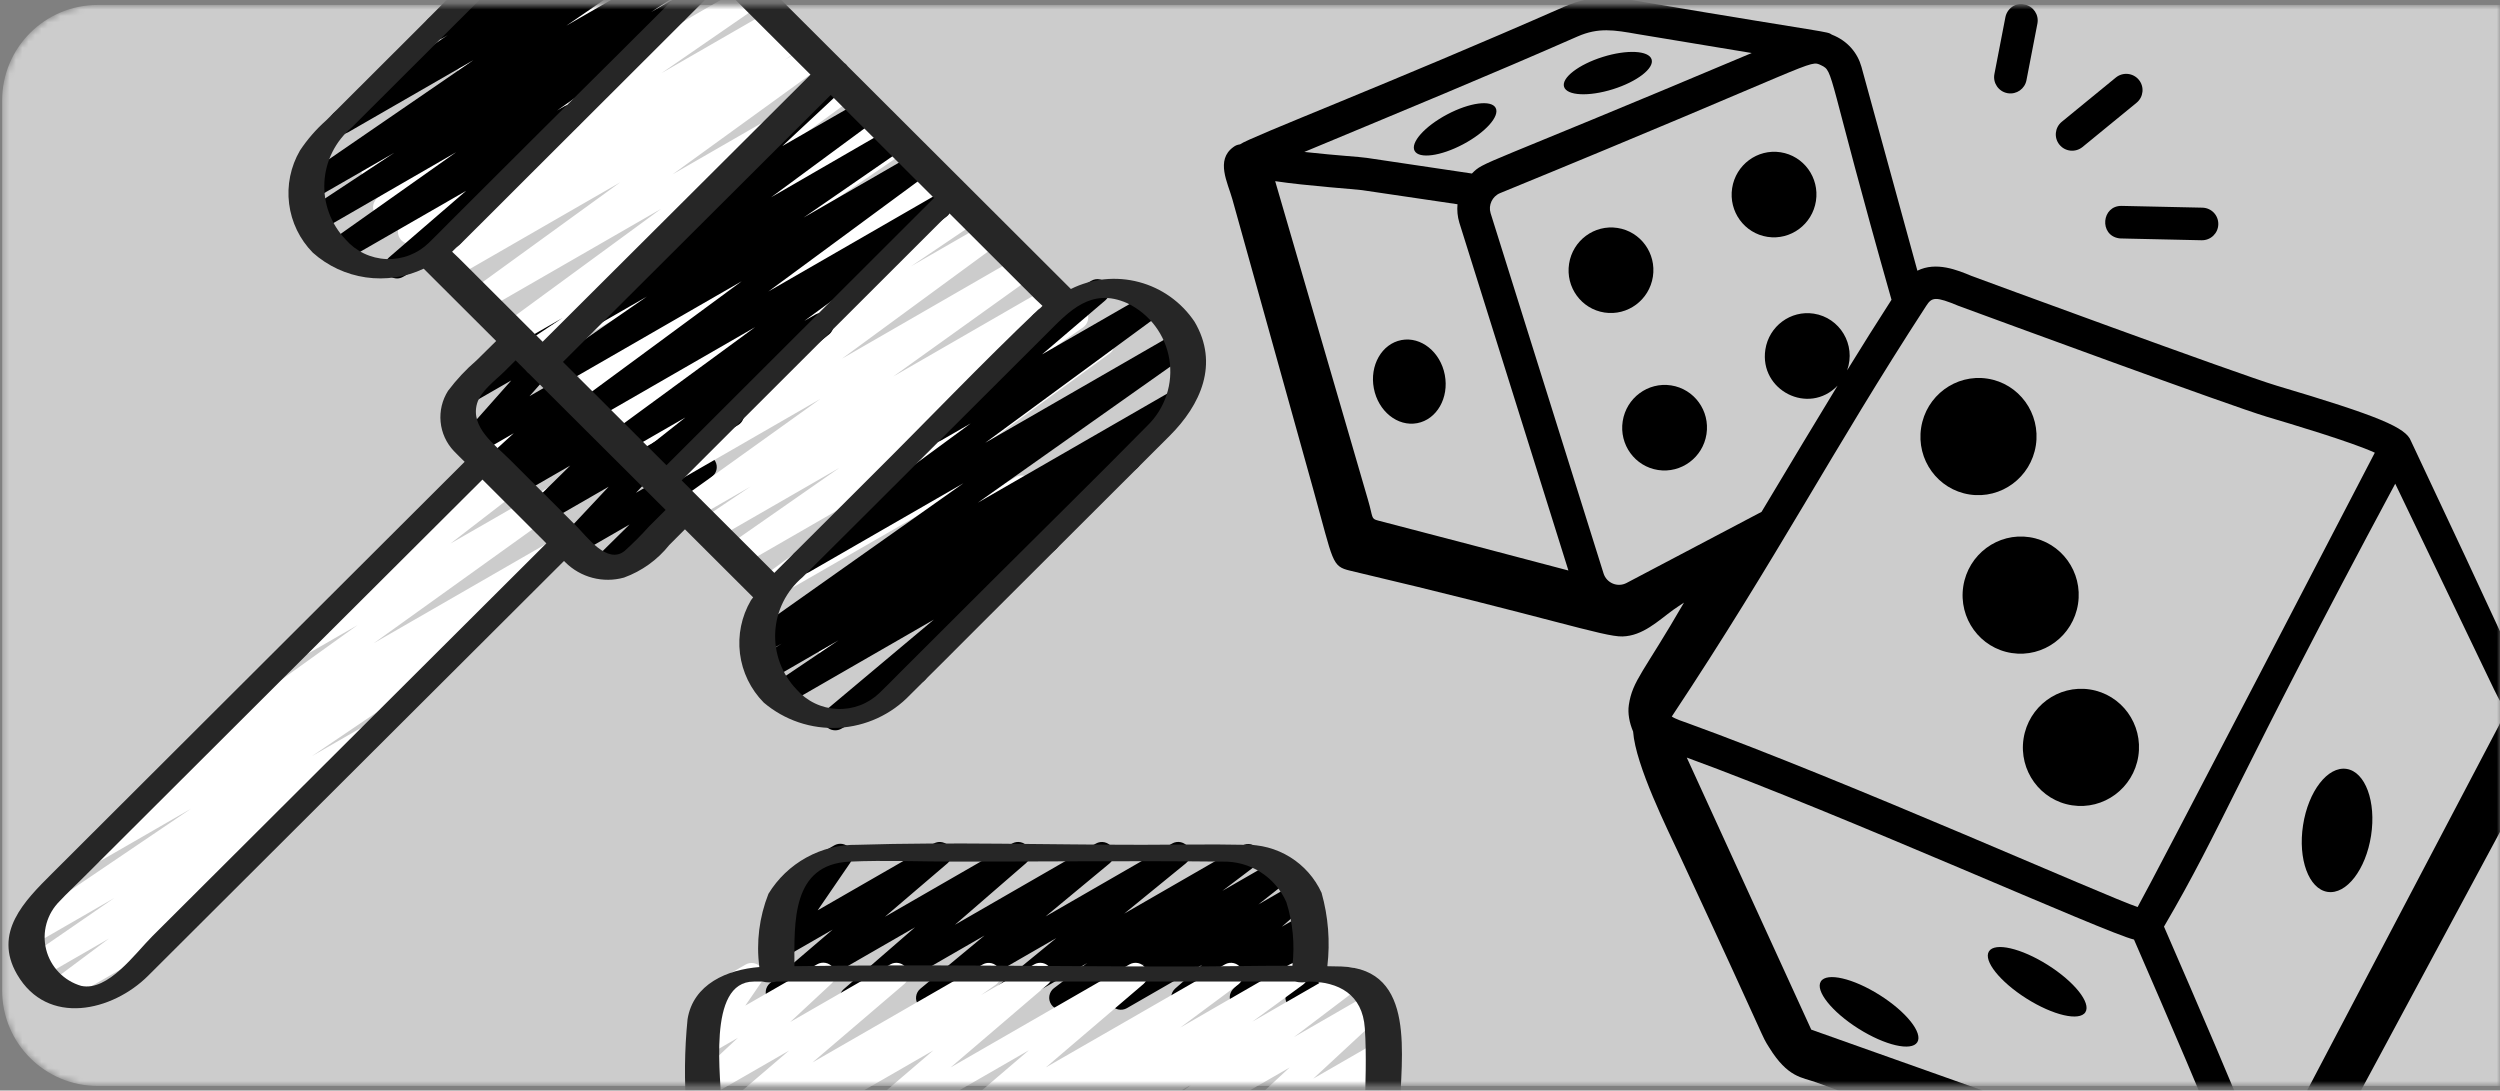
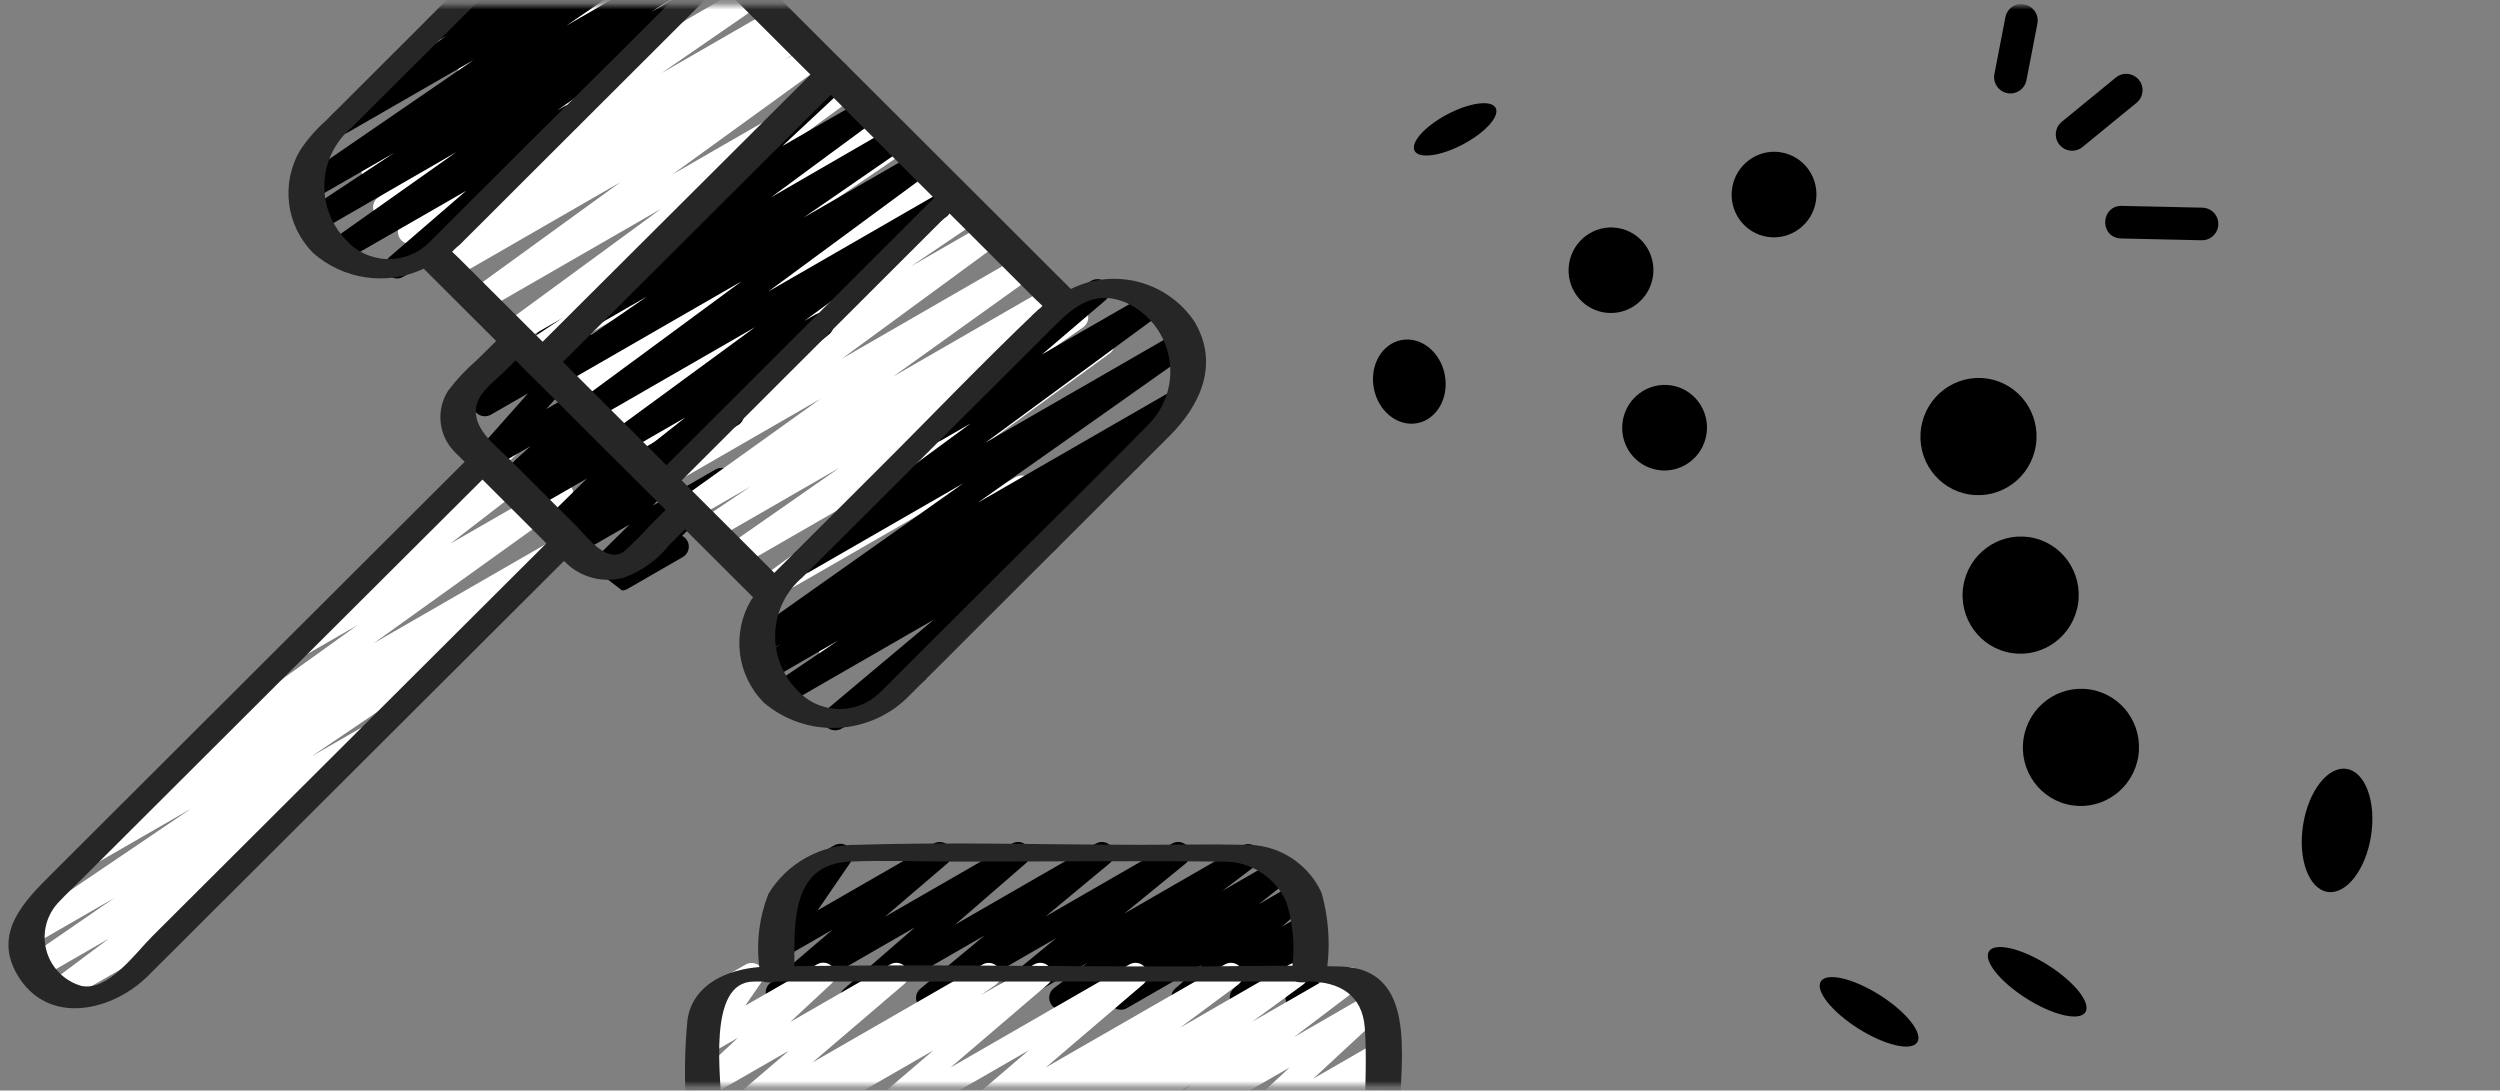
<svg xmlns="http://www.w3.org/2000/svg" fill="none" height="171" viewBox="0 0 392 171" width="392">
  <rect x="0" y="0" width="392" height="171" fill="#808080" stroke="none" />
  <mask id="a" height="171" maskUnits="userSpaceOnUse" width="392" x="0" y="0">
    <path d="m.338 15.731c0-8.26 6.71-14.956 14.987-14.956h376.675v169.502h-376.675c-8.277 0-14.987-6.696-14.987-14.956z" fill="#fff" />
  </mask>
  <g mask="url(#a)">
-     <path d="m.338 15.731c0-8.26 6.71-14.956 14.987-14.956h376.675v169.502h-376.675c-8.277 0-14.987-6.696-14.987-14.956z" fill="#fff" fill-opacity=".6" />
    <path d="m9.298 157.241c-.398 0-.787-.125-1.11-.357-.323-.233-.565-.561-.691-.938s-.13-.785-.011-1.164c.119-.38.354-.713.673-.951l8.93-6.672-10.631 6.13c-.423.231-.918.292-1.385.172-.467-.121-.87-.414-1.128-.821-.258-.406-.351-.895-.261-1.368.09-.473.357-.893.747-1.177l13.486-9.29-12.487 7.199c-.429.268-.948.356-1.442.243-.494-.113-.923-.417-1.192-.845-.269-.429-.357-.947-.244-1.44s.418-.922.848-1.19l26.577-17.986-14.45 8.332c-.213.13-.449.217-.695.255-.246.039-.498.029-.74-.029-.489-.118-.912-.425-1.175-.853-.263-.429-.344-.944-.226-1.432.118-.489.425-.911.855-1.173l13.186-8.525c-.336.027-.674-.039-.975-.191-.301-.153-.554-.386-.73-.673-.264-.408-.361-.902-.27-1.379.09-.478.361-.902.756-1.186l30.552-21.918-7.894 4.546c-.417.243-.91.318-1.38.21-.47-.108-.881-.39-1.151-.789-.269-.4-.376-.886-.299-1.361s.333-.903.715-1.197l17.491-13.504c-.323-.093-.616-.271-.848-.514-.232-.243-.395-.544-.472-.871-.077-.327-.066-.669.033-.99.099-.321.281-.611.528-.838l12.093-11.011c-.051-.372.011-.751.176-1.088.166-.338.428-.618.754-.806l3.3-1.894c.404-.225.876-.295 1.328-.196.452.098.853.358 1.126.73.274.372.402.832.36 1.291-.041.46-.25.889-.586 1.206l-3.06 2.785 4.256-2.448c.416-.232.905-.3 1.369-.19.464.111.869.392 1.135.788.266.396.372.876.299 1.347-.073.471-.322.896-.696 1.192l-14.029 10.829 16.47-9.472c.421-.235.916-.302 1.385-.186.469.116.875.406 1.137.81.262.404.36.893.274 1.367-.086.474-.35.897-.738 1.184l-30.545 21.915 26.9-15.496c.428-.238.932-.303 1.406-.179.474.124.882.426 1.139.843.256.417.34.917.235 1.395-.105.478-.391.897-.798 1.169l-13.186 8.525c.342-.026.684.042.989.199.304.157.559.395.735.688.26.415.35.916.248 1.395-.101.48-.385.902-.791 1.177l-26.577 17.989 7.848-4.516c.424-.239.924-.306 1.396-.187.473.118.881.413 1.141.824.26.411.353.906.258 1.382-.095.477-.37.899-.768 1.179l-15.21 10.476c.342-.027.686.036.996.184.31.149.574.377.766.661.267.403.369.893.286 1.369-.083.477-.346.903-.734 1.192l-14.321 10.704c.317.145.588.373.784.661.195.289.307.625.324.973.017.347-.063.693-.231.998-.167.305-.416.559-.718.732l-20.468 11.791c-.287.168-.613.256-.945.254z" fill="#fff" />
-     <path d="m94.906 90.561c-.377.001-.745-.11-1.058-.32-.313-.209-.557-.506-.7-.854-.143-.348-.18-.73-.104-1.099.075-.368.259-.707.527-.97l5.145-5.077-8.133 4.687c-.395.23-.859.311-1.308.228-.449-.084-.853-.327-1.137-.683-.284-.357-.43-.805-.411-1.26.02-.456.203-.889.518-1.22l7.195-7.68-9.826 5.66c-.399.224-.866.297-1.315.204-.449-.092-.848-.344-1.126-.707-.277-.364-.414-.815-.384-1.271.03-.456.224-.886.546-1.211l6.075-5.986-8.098 4.664c-.412.233-.897.304-1.358.199-.462-.105-.868-.378-1.138-.767-.27-.388-.385-.863-.322-1.332.063-.469.299-.897.662-1.2l.3-.242-.949.542c-.404.224-.876.294-1.328.196-.452-.098-.853-.358-1.127-.73-.273-.372-.402-.831-.36-1.291.042-.46.25-.888.586-1.205l4.283-3.907-5.695 3.292c-.391.239-.855.329-1.306.253-.452-.076-.86-.312-1.151-.665-.291-.353-.444-.799-.431-1.256.013-.457.191-.894.501-1.23l7.688-8.672-5.843 3.361c-.404.225-.877.295-1.329.196-.452-.099-.852-.358-1.126-.73s-.402-.832-.36-1.291c.042-.46.25-.888.587-1.206l9.196-8.411c-.051-.372.011-.752.178-1.089.166-.337.43-.618.756-.805l3.311-1.894c.404-.225.876-.295 1.328-.196.452.098.853.358 1.126.73.274.372.402.831.36 1.291-.042.46-.25.889-.586 1.206l-.22.201.797-.459c.39-.223.847-.3 1.289-.219.442.082.84.317 1.125.664.285.347.436.784.428 1.233-.009.448-.175.879-.472 1.216l-7.688 8.672 10.745-6.187c.404-.225.876-.294 1.328-.196s.852.358 1.126.73c.274.372.402.831.36 1.291-.042.46-.25.888-.586 1.205l-4.287 3.906 5.733-3.3c.412-.233.897-.304 1.358-.199.462.105.868.378 1.137.766.27.388.385.863.322 1.331-.063.469-.298.897-.661 1.2l-.296.243.957-.549c.4-.224.867-.297 1.315-.204.448.093.849.344 1.126.708.278.363.414.815.384 1.271s-.224.886-.547 1.21l-6.074 5.99 8.113-4.675c.394-.228.857-.307 1.305-.222.448.085.85.328 1.133.683.283.356.429.802.41 1.256s-.201.887-.513 1.218l-7.195 7.676 9.845-5.683c.4-.224.867-.297 1.315-.204.448.093.849.344 1.126.707.278.364.414.816.384 1.272-.03.456-.224.886-.547 1.21l-7.517 7.419c.307.152.567.385.753.674.185.288.289.622.299.964.011.343-.072.681-.239.981-.168.299-.413.547-.711.718l-8.588 4.948c-.279.173-.598.27-.927.28z" fill="#000" />
+     <path d="m94.906 90.561c-.377.001-.745-.11-1.058-.32-.313-.209-.557-.506-.7-.854-.143-.348-.18-.73-.104-1.099.075-.368.259-.707.527-.97l5.145-5.077-8.133 4.687c-.395.23-.859.311-1.308.228-.449-.084-.853-.327-1.137-.683-.284-.357-.43-.805-.411-1.26.02-.456.203-.889.518-1.22c-.399.224-.866.297-1.315.204-.449-.092-.848-.344-1.126-.707-.277-.364-.414-.815-.384-1.271.03-.456.224-.886.546-1.211l6.075-5.986-8.098 4.664c-.412.233-.897.304-1.358.199-.462-.105-.868-.378-1.138-.767-.27-.388-.385-.863-.322-1.332.063-.469.299-.897.662-1.2l.3-.242-.949.542c-.404.224-.876.294-1.328.196-.452-.098-.853-.358-1.127-.73-.273-.372-.402-.831-.36-1.291.042-.46.25-.888.586-1.205l4.283-3.907-5.695 3.292c-.391.239-.855.329-1.306.253-.452-.076-.86-.312-1.151-.665-.291-.353-.444-.799-.431-1.256.013-.457.191-.894.501-1.23l7.688-8.672-5.843 3.361c-.404.225-.877.295-1.329.196-.452-.099-.852-.358-1.126-.73s-.402-.832-.36-1.291c.042-.46.25-.888.587-1.206l9.196-8.411c-.051-.372.011-.752.178-1.089.166-.337.43-.618.756-.805l3.311-1.894c.404-.225.876-.295 1.328-.196.452.098.853.358 1.126.73.274.372.402.831.36 1.291-.042.46-.25.889-.586 1.206l-.22.201.797-.459c.39-.223.847-.3 1.289-.219.442.082.84.317 1.125.664.285.347.436.784.428 1.233-.009.448-.175.879-.472 1.216l-7.688 8.672 10.745-6.187c.404-.225.876-.294 1.328-.196s.852.358 1.126.73c.274.372.402.831.36 1.291-.042.46-.25.888-.586 1.205l-4.287 3.906 5.733-3.3c.412-.233.897-.304 1.358-.199.462.105.868.378 1.137.766.27.388.385.863.322 1.331-.063.469-.298.897-.661 1.2l-.296.243.957-.549c.4-.224.867-.297 1.315-.204.448.093.849.344 1.126.708.278.363.414.815.384 1.271s-.224.886-.547 1.21l-6.074 5.99 8.113-4.675c.394-.228.857-.307 1.305-.222.448.085.85.328 1.133.683.283.356.429.802.41 1.256s-.201.887-.513 1.218l-7.195 7.676 9.845-5.683c.4-.224.867-.297 1.315-.204.448.093.849.344 1.126.707.278.364.414.816.384 1.272-.03.456-.224.886-.547 1.21l-7.517 7.419c.307.152.567.385.753.674.185.288.289.622.299.964.011.343-.072.681-.239.981-.168.299-.413.547-.711.718l-8.588 4.948c-.279.173-.598.27-.927.28z" fill="#000" />
    <path d="m130.346 104.057c-.388.001-.767-.118-1.085-.338-.319-.221-.562-.533-.698-.896-.135-.363-.156-.759-.059-1.133.097-.375.307-.711.6-.964l14.645-12.609-17.868 10.294c-.422.238-.918.306-1.389.19-.47-.116-.878-.406-1.14-.813-.263-.406-.36-.897-.272-1.372.089-.476.356-.899.747-1.184l20.502-14.64-23.031 13.261c-.42.237-.915.305-1.383.191-.469-.115-.877-.403-1.14-.806-.264-.403-.363-.891-.279-1.365.084-.474.347-.898.733-1.187l24.185-17.652-27.249 15.701c-.423.234-.919.298-1.387.178-.469-.119-.874-.412-1.134-.819-.259-.407-.354-.897-.263-1.371.09-.474.358-.896.749-1.179l17.488-12.193-19.58 11.275c-.425.23-.922.289-1.389.165-.467-.123-.869-.42-1.125-.829-.255-.409-.345-.9-.251-1.373.095-.473.367-.892.761-1.172l7.658-5.13-8.885 5.118c-.422.244-.921.317-1.396.203-.474-.114-.886-.405-1.151-.814-.264-.409-.361-.903-.27-1.381s.363-.903.76-1.187l21.876-15.674-24.553 14.147c-.421.242-.918.315-1.39.202-.473-.112-.884-.401-1.149-.807-.266-.406-.366-.897-.279-1.374.087-.477.353-.902.745-1.188l24.678-18.1-27.845 16.046c-.426.242-.929.311-1.404.192-.475-.12-.886-.418-1.146-.832-.26-.415-.349-.913-.249-1.392.1-.479.382-.9.786-1.177l10.38-7.017-11.808 6.801c-.422.232-.916.297-1.382.179-.467-.118-.872-.408-1.133-.812-.26-.404-.357-.892-.271-1.365.086-.473.349-.895.736-1.182l20.563-14.606-23.042 13.261c-.427.238-.93.303-1.403.18-.474-.123-.881-.423-1.139-.839-.257-.415-.344-.914-.241-1.391.102-.477.385-.897.79-1.171l2.206-1.451-3.106 1.784c-.425.242-.927.312-1.401.194-.475-.118-.885-.415-1.147-.828-.261-.413-.352-.91-.254-1.389.097-.479.376-.901.778-1.179l13.053-8.907-14.697 8.468c-.426.238-.928.304-1.4.182-.473-.122-.881-.42-1.139-.834-.258-.414-.346-.911-.247-1.388.1-.477.38-.898.782-1.174l5.885-3.918-6.997 4.027c-.42.237-.915.305-1.384.191-.469-.115-.876-.403-1.139-.806-.264-.403-.363-.891-.279-1.365.084-.474.346-.898.733-1.187l24.553-17.986-27.716 15.959c-.421.239-.917.308-1.387.194-.471-.114-.879-.403-1.143-.808-.264-.405-.363-.895-.276-1.371.086-.475.352-.9.741-1.186l23.384-16.955-26.307 15.155c-.427.235-.927.297-1.398.174s-.877-.422-1.133-.835c-.257-.413-.344-.909-.245-1.385.1-.476.378-.895.779-1.171l2.829-1.868-3.766 2.167c-.428.243-.933.31-1.41.188-.477-.122-.887-.424-1.145-.842-.258-.418-.343-.92-.238-1.399.105-.48.393-.9.803-1.171l.562-.379-1.382.792c-.424.239-.924.306-1.396.188-.473-.118-.881-.414-1.141-.824s-.353-.906-.258-1.382c.095-.477.37-.899.768-1.179l15.434-10.65-17.286 9.98c-.423.243-.924.315-1.398.2-.474-.115-.886-.408-1.149-.818-.263-.41-.358-.906-.265-1.384.093-.478.367-.902.765-1.184l19.83-14.019-19.663 11.329c-.423.237-.92.303-1.39.186-.47-.117-.878-.409-1.139-.817-.261-.407-.356-.899-.266-1.374s.36-.898.752-1.181l16.732-11.745c-.425.116-.876.08-1.277-.1-.402-.18-.728-.493-.923-.886-.195-.393-.248-.842-.149-1.27.1-.428.345-.807.693-1.075l14.838-11.401c-.243-.135-.455-.321-.619-.546-.275-.378-.401-.845-.353-1.31.048-.465.267-.896.615-1.21l10.524-9.472c-.043-.367.024-.738.189-1.067.166-.33.425-.604.745-.789l3.291-1.895c.404-.222.875-.289 1.326-.19.45.1.848.359 1.121.73.273.371.4.829.359 1.287-.041.458-.247.886-.581 1.204l-1.139 1.027 1.898-1.095c.417-.239.91-.311 1.378-.202s.877.392 1.145.791c.267.399.373.884.296 1.358-.077.474-.331.9-.712 1.194l-9.358 7.199 11.166-6.441c.424-.247.926-.321 1.403-.206.476.115.89.409 1.154.822.264.412.358.911.262 1.391s-.374.904-.776 1.184l-16.14 11.329 18.163-10.472c.423-.243.924-.315 1.398-.199.474.115.885.408 1.149.818.263.41.358.906.265 1.384-.093.478-.367.902-.765 1.184l-19.831 14.019 22.211-12.795c.424-.239.924-.306 1.396-.188.473.119.882.414 1.142.824.26.411.353.906.258 1.382-.095.477-.37.899-.768 1.179l-15.438 10.654 17.306-9.965c.426-.238.929-.303 1.403-.18s.881.423 1.139.838c.256.415.343.914.241 1.391-.103.477-.385.897-.79 1.171l-.562.379 1.378-.792c.428-.265.944-.349 1.434-.234.491.115.915.419 1.18.846s.35.942.235 1.431-.42.913-.848 1.178l-2.828 1.868 3.773-2.175c.421-.239.917-.308 1.388-.194.47.114.879.403 1.143.808.263.405.362.895.276 1.371-.087.475-.351.9-.741 1.186l-23.395 16.948 26.307-15.155c.42-.242.918-.315 1.39-.202s.884.401 1.149.807c.266.406.365.897.279 1.374-.087.477-.354.902-.745 1.189l-24.557 17.986 27.716-15.959c.427-.253.937-.329 1.419-.212.483.117.9.419 1.162.84.263.421.349.928.242 1.412-.108.484-.402.906-.818 1.177l-5.885 3.918 6.982-4.031c.424-.235.923-.3 1.394-.179.47.12.876.416 1.135.826s.35.904.255 1.379c-.094.475-.368.896-.764 1.176l-13.054 8.923 14.698-8.468c.427-.247.934-.319 1.413-.199.48.12.893.421 1.153.841.26.419.346.923.24 1.405-.107.481-.397.902-.809 1.174l-2.206 1.455 3.106-1.788c.422-.24.92-.31 1.392-.194.473.116.882.407 1.145.816s.359.901.268 1.378c-.091.477-.361.9-.755 1.184l-20.567 14.598 23.05-13.261c.424-.232.922-.294 1.391-.172.469.122.873.418 1.13.828.257.41.348.902.253 1.376s-.367.894-.762 1.174l-10.377 7.013 11.801-6.797c.42-.242.917-.315 1.39-.202.472.112.883.401 1.149.807.265.406.365.897.278 1.374-.087.477-.353.902-.744 1.189l-24.679 18.099 27.849-16.049c.421-.243.92-.316 1.394-.202s.885.404 1.15.812c.265.408.363.903.272 1.381s-.362.903-.758 1.187l-21.854 15.659 24.527-14.14c.426-.238.927-.304 1.4-.182.474.121.882.42 1.14.834.258.414.346.911.247 1.388-.1.477-.38.898-.783 1.174l-7.657 5.126 8.884-5.115c.423-.234.919-.298 1.388-.179.468.119.873.412 1.133.819.26.407.354.897.264 1.371-.091.474-.359.895-.75 1.179l-17.465 12.192 19.564-11.275c.42-.237.916-.305 1.384-.191.469.114.876.402 1.14.806.263.403.363.892.279 1.366-.084.474-.347.898-.733 1.187l-24.189 17.66 26.342-15.174c.421-.238.918-.306 1.388-.19.471.116.878.406 1.141.813.262.406.359.897.271 1.373-.089.475-.355.899-.747 1.183l-20.502 14.633 1.519-.879c.409-.238.893-.315 1.356-.216.463.099.872.367 1.147.752.275.385.396.859.339 1.328-.058.47-.288.9-.648 1.208l-19.974 17.205c.218.2.387.45.492.727.105.278.143.576.111.871-.031.295-.132.578-.294.827-.162.249-.379.457-.636.606l-9.841 5.684c-.288.166-.616.253-.949.25z" fill="#fff" />
    <path d="m62.266 43.666c-.387.001-.765-.117-1.084-.337-.318-.22-.561-.532-.697-.894-.135-.362-.157-.757-.061-1.131.095-.374.304-.711.596-.964l12.078-10.423-19.192 11.041c-.423.243-.923.315-1.398.2-.474-.115-.886-.408-1.149-.818-.263-.41-.358-.906-.265-1.384.093-.478.367-.902.765-1.184l19.664-13.905-21.448 12.382c-.427.247-.935.319-1.414.199s-.893-.421-1.153-.841-.346-.923-.24-1.405c.106-.481.397-.903.809-1.174l13.737-9.067-12.765 7.339c-.425.242-.927.312-1.401.194-.475-.118-.885-.415-1.146-.827-.261-.413-.352-.91-.255-1.389.098-.478.377-.901.779-1.179l27.204-18.672-19.66 11.325c-.426.246-.93.318-1.407.201-.478-.117-.891-.415-1.153-.831-.262-.415-.352-.916-.251-1.397s.384-.903.791-1.179l17.647-12.03-.816.474c-.423.24-.922.308-1.394.191-.472-.117-.881-.411-1.143-.82-.261-.409-.356-.903-.263-1.38.093-.477.365-.899.761-1.181l12.036-8.445c-.296-.131-.553-.335-.747-.594-.195-.258-.32-.562-.363-.882-.044-.32-.005-.646.113-.947s.311-.566.561-.772l12.149-9.999-.068-.068c-.25-.435-.318-.951-.188-1.435.13-.484.448-.897.883-1.149l8.732-5.039c.413-.233.897-.304 1.359-.199.461.105.868.378 1.137.767.271.388.385.863.323 1.332-.063.469-.299.897-.662 1.2l-3.77 3.107 8.877-5.104c.422-.232.917-.294 1.384-.175.466.119.87.411 1.13.816.259.405.354.894.266 1.366-.088.473-.353.894-.742 1.179l-4.76 3.334 6.428-3.698c.424-.242.926-.312 1.401-.194.474.118.885.415 1.146.828s.352.91.255 1.389c-.098.478-.377.901-.779 1.179l-17.605 12.011 18.137-10.457c.425-.242.928-.312 1.402-.194.475.118.885.415 1.146.828s.352.91.255 1.389c-.098.478-.377.901-.779 1.179l-27.196 18.679 25.039-14.424c.428-.247.935-.319 1.414-.199.48.12.893.421 1.153.841.26.419.346.923.24 1.405-.106.481-.397.903-.809 1.174l-13.748 9.067 2.878-1.656c.423-.243.923-.315 1.397-.199.474.115.886.408 1.149.818.264.41.359.906.266 1.384-.094.478-.368.902-.766 1.184l-19.667 13.909 1.139-.667c.408-.23.888-.301 1.345-.2.458.102.862.369 1.134.75.272.381.393.85.34 1.315-.053.465-.277.894-.628 1.204l-18.293 15.788c.078.089.146.185.205.288.251.435.318.951.188 1.435-.13.484-.448.897-.882 1.149l-8.698 5.013c-.283.165-.603.253-.93.258z" fill="#000" />
    <path d="m130.946 114.514c-.39 0-.77-.12-1.088-.343-.319-.224-.562-.539-.695-.904s-.15-.763-.049-1.138c.101-.376.314-.711.613-.961l16.706-14.018-23.21 13.371c-.424.232-.922.293-1.391.172-.469-.122-.873-.418-1.13-.828-.257-.409-.348-.902-.253-1.376s.367-.894.762-1.174l10.251-6.907-10.801 6.248c-.43.262-.946.343-1.436.226-.489-.118-.912-.424-1.175-.853s-.344-.944-.226-1.433c.117-.488.425-.91.855-1.172l3.876-2.505-2.734 1.573c-.422.243-.923.315-1.397.2-.474-.116-.886-.409-1.149-.819-.264-.41-.359-.906-.265-1.384.093-.478.367-.902.765-1.183l33.293-23.536-24.245 13.965c-.42.235-.913.302-1.381.187-.467-.114-.873-.401-1.137-.803-.263-.402-.363-.888-.281-1.361.083-.473.342-.897.725-1.187l27.458-20.179-4.719 2.717c-.41.236-.893.311-1.356.21-.462-.101-.87-.371-1.143-.756-.274-.386-.393-.86-.334-1.328.058-.469.29-.899.65-1.206l16.576-14.151c-.064-.076-.12-.159-.166-.246-.251-.435-.319-.951-.188-1.435.13-.484.447-.897.882-1.149l8.733-5.035c.409-.232.89-.303 1.349-.201s.865.371 1.136.754c.272.383.392.854.336 1.32-.056.466-.283.895-.638 1.204l-9.932 8.48 16.47-9.472c.42-.24.916-.311 1.386-.198s.88.4 1.145.804c.266.404.366.894.282 1.369-.085.475-.348.901-.736 1.189l-27.455 20.168 30.067-17.323c.423-.243.923-.315 1.397-.199.474.115.886.408 1.149.819.264.41.358.905.266 1.383-.093.478-.368.902-.766 1.184l-33.286 23.532 30.837-17.762c.429-.248.938-.32 1.418-.199.481.121.895.424 1.155.846.259.422.343.928.233 1.41-.11.482-.404.903-.82 1.171l-8.972 5.801c.397.024.776.171 1.083.421.309.25.53.59.635.972.104.382.086.787-.053 1.159-.138.371-.39.69-.719.911l-13.726 9.252c.383.016.752.147 1.059.376.306.229.536.545.66.907.123.362.133.753.03 1.121s-.316.697-.61.942l-20.908 17.519c.288.167.526.406.692.693.167.288.254.614.254.946s-.087.658-.254.946c-.166.287-.404.526-.692.693l-12.689 7.312c-.296.173-.636.261-.979.254z" fill="#000" />
    <path d="m101.057 74.834c-.394-.001-.777-.123-1.098-.35-.321-.228-.562-.549-.692-.92-.129-.371-.14-.773-.032-1.15.109-.377.333-.711.64-.956l7.593-6.001-9.275 5.342c-.421.242-.918.315-1.39.202-.472-.113-.883-.401-1.149-.807-.265-.406-.365-.897-.278-1.374.086-.477.353-.902.744-1.189l22.283-16.337-25.233 14.534c-.42.24-.916.311-1.386.198-.471-.112-.88-.4-1.145-.804-.265-.404-.366-.893-.281-1.369.084-.475.348-.9.736-1.189l25.203-18.565-28.498 16.417c-.425.247-.928.32-1.405.203-.477-.116-.891-.412-1.153-.826-.263-.414-.355-.913-.257-1.393.098-.48.379-.903.784-1.181l15.662-10.817-7.799 4.49c-.419.233-.911.299-1.377.184-.466-.114-.871-.4-1.134-.801-.263-.4-.365-.885-.284-1.357.08-.472.337-.896.718-1.187l17.845-13.162c-.315.027-.631-.029-.917-.162s-.533-.338-.716-.596c-.277-.374-.407-.836-.365-1.299.042-.463.253-.895.593-1.213l17.993-16.792c-.068-.383-.016-.777.148-1.13.164-.352.434-.646.771-.841l3.296-1.894c.404-.241.884-.324 1.346-.232s.874.353 1.154.731c.281.378.41.847.363 1.315-.046.468-.266.902-.616 1.217l-9.773 9.127 12.529-7.199c.42-.235.913-.302 1.381-.187.467.114.873.401 1.137.803.263.402.363.888.281 1.361-.083.473-.342.897-.726 1.187l-16.367 12.068 18.767-10.844c.424-.239.924-.306 1.396-.188.473.118.881.414 1.142.824.26.411.352.905.257 1.382-.094.477-.37.899-.767 1.179l-15.696 10.829 17.579-10.128c.419-.233.911-.299 1.376-.184.466.114.872.4 1.135.801s.364.885.284 1.357c-.081.472-.338.896-.719 1.187l-25.199 18.565 25.856-14.898c.421-.242.918-.315 1.39-.202.473.113.884.401 1.149.807.266.406.366.897.279 1.374s-.353.902-.745 1.189l-22.275 16.334 1.758-1.012c.414-.232.901-.3 1.363-.191.463.109.868.387 1.135.779.267.392.377.87.308 1.339-.069.47-.312.896-.68 1.195l-14.048 11.12c.183.148.338.328.455.53.252.435.321.952.19 1.438-.13.485-.448.899-.884 1.15l-13.725 7.907c-.283.168-.606.258-.934.262z" fill="#000" />
    <path d="m133.555 158.412c-.388 0-.766-.117-1.085-.337-.318-.221-.561-.533-.697-.895-.135-.362-.157-.756-.061-1.131.096-.374.304-.711.597-.963l11.166-9.685-20.578 11.852c-.409.231-.891.303-1.35.201-.459-.103-.864-.371-1.136-.755-.272-.383-.391-.853-.335-1.319.056-.467.283-.896.638-1.204l9.841-8.412-7.662 4.411c-.372.215-.807.297-1.233.233-.425-.064-.816-.27-1.109-.585s-.469-.72-.501-1.148.083-.855.326-1.209l5.121-7.476-.132.073c-.216.136-.458.229-.711.27-.252.041-.511.031-.759-.03-.249-.06-.483-.171-.688-.324-.204-.153-.376-.346-.504-.567-.129-.221-.21-.466-.241-.72s-.01-.511.061-.756.192-.474.354-.672.362-.361.589-.479l7.343-4.228c.373-.215.808-.297 1.233-.234.425.065.817.271 1.109.586.293.315.469.72.501 1.148s-.083.854-.325 1.209l-5.115 7.471 18.194-10.468c.41-.232.891-.303 1.35-.201s.864.371 1.136.754.391.853.336 1.32c-.056.466-.284.895-.638 1.203l-9.834 8.404 19.936-11.48c.409-.234.89-.308 1.35-.207.46.1.866.367 1.14.75.273.382.395.853.34 1.32-.055.466-.281.896-.635 1.206l-11.158 9.669 22.112-12.738c.411-.233.895-.303 1.355-.198.461.104.867.377 1.137.764s.386.861.324 1.329c-.061.468-.295.895-.656 1.2l-10.054 8.336 19.838-11.431c.412-.239.9-.313 1.365-.21.466.104.875.379 1.147.769.271.391.385.87.32 1.342-.066.471-.307.9-.676 1.202l-9.662 7.884 18.505-10.661c.418-.238.91-.308 1.379-.197.467.111.875.395 1.142.795.265.4.37.885.291 1.358-.079.474-.335.9-.716 1.192l-5.213 3.948 8.353-4.812c.415-.237.905-.309 1.371-.202.466.108.874.387 1.143.782s.378.877.306 1.349-.32.9-.694 1.197l-4.829 3.812 5.695-3.285c.407-.232.885-.305 1.344-.205.458.099.862.364 1.136.744.274.379.398.847.347 1.312-.051.464-.272.895-.621 1.206l-4.223 3.721 3.277-1.895c.393-.222.852-.298 1.295-.213.444.085.843.325 1.125.677s.429.793.415 1.243-.189.881-.492 1.215l-2.054 2.22c.332-.137.696-.178 1.051-.116.354.06.684.221.951.462.266.241.459.553.555.899s.091.711-.013 1.055l-.843 2.781c.292.163.536.401.707.688.171.288.263.616.265.95.003.335-.083.664-.249.955-.167.29-.407.532-.697.7l-1.898 1.09c-.33.189-.708.275-1.087.247-.378-.028-.74-.169-1.038-.405-.297-.235-.517-.554-.632-.915-.114-.362-.116-.749-.007-1.113l.451-1.492-6.416 3.69c-.393.223-.852.298-1.295.213-.444-.085-.842-.325-1.124-.677-.283-.351-.43-.792-.416-1.243.014-.45.189-.881.493-1.214l2.012-2.175-8.858 5.134c-.407.232-.886.304-1.344.205-.458-.1-.863-.364-1.136-.744-.274-.38-.398-.847-.347-1.312s.272-.895.621-1.207l4.237-3.728-11.808 6.797c-.415.237-.904.31-1.37.202-.467-.107-.875-.386-1.144-.782-.269-.394-.378-.877-.306-1.349s.32-.899.694-1.197l4.811-3.788-12.044 6.937c-.417.232-.907.299-1.372.187-.465-.113-.87-.397-1.135-.795-.264-.397-.368-.88-.291-1.351s.329-.896.707-1.19l5.22-3.951-12.347 7.104c-.412.238-.9.313-1.365.21-.466-.104-.875-.379-1.146-.77-.272-.391-.386-.87-.321-1.341.066-.471.307-.9.676-1.202l9.662-7.911-19.147 11.029c-.412.237-.898.311-1.362.208-.465-.104-.873-.377-1.145-.767-.271-.39-.387-.867-.322-1.338.064-.47.303-.899.669-1.202l10.054-8.336-19.868 11.45c-.287.175-.614.269-.949.273z" fill="#000" />
    <path d="m117.297 181.145c-.404 0-.797-.128-1.122-.366-.326-.237-.568-.572-.689-.956-.122-.384-.118-.797.011-1.178.128-.382.376-.713.706-.944l2.339-1.637-7.035 4.054c-.41.236-.894.311-1.356.21s-.871-.371-1.144-.757c-.273-.385-.392-.859-.334-1.328.059-.468.291-.898.65-1.205l14.409-12.314-12.225 7.039c-.405.239-.883.318-1.343.225s-.869-.354-1.148-.731c-.279-.376-.408-.843-.363-1.309.046-.467.263-.9.61-1.216l6.454-6.016-4.195 2.413c-.373.213-.806.294-1.231.229-.424-.065-.814-.271-1.106-.586-.291-.314-.468-.717-.5-1.145-.032-.427.082-.853.323-1.207l2.81-4.092c-.355.029-.711-.044-1.025-.211-.315-.167-.574-.422-.748-.732-.252-.435-.32-.952-.19-1.438.13-.485.449-.898.885-1.15l6.158-3.546c.373-.216.809-.299 1.236-.235.426.065.818.272 1.111.589.293.316.468.722.499 1.152.03.429-.087.856-.333 1.21l-2.555 3.721 11.254-6.475c.404-.241.884-.324 1.347-.232.462.092.873.353 1.154.73.28.379.409.847.363 1.316-.047.468-.267.901-.617 1.217l-6.454 6.005 15.707-9.036c.409-.232.891-.303 1.35-.201s.864.371 1.136.754c.271.383.391.854.335 1.32s-.283.895-.638 1.203l-14.405 12.307 26.718-15.383c.422-.231.917-.294 1.384-.175s.87.411 1.13.816c.259.405.354.893.266 1.366s-.353.894-.741 1.179l-2.339 1.637 8.364-4.823c.41-.232.891-.303 1.35-.201s.864.371 1.136.754.391.854.335 1.32-.283.895-.637 1.203l-15.309 13.091 28.069-16.167c.41-.232.89-.303 1.35-.201.459.102.864.371 1.136.754s.392.854.336 1.32-.284.895-.639 1.203l-15.32 13.083 28.096-16.159c.42-.238.914-.308 1.383-.195s.877.399 1.142.802c.265.402.366.889.284 1.364-.083.474-.343.899-.728 1.189l-9.112 6.763 17.21-9.923c.42-.242.918-.315 1.391-.203.472.113.883.402 1.148.808.266.405.365.897.279 1.374-.087.476-.353.902-.745 1.189l-7.973 5.823 14.427-8.305c.418-.236.909-.305 1.376-.194.466.111.874.394 1.139.792.267.398.372.882.295 1.355-.078.472-.331.898-.71 1.192l-9.997 7.577 12.006-6.914c.404-.235.881-.312 1.339-.217s.865.355 1.142.73c.278.376.406.84.362 1.305-.044.464-.259.896-.603 1.213l-11.212 10.392 9.807-5.649c.381-.216.827-.293 1.259-.219.432.075.825.296 1.112.627s.451.75.463 1.188c.012.437-.128.866-.396 1.212l-4.967 6.3 2.575-1.477c.327-.19.705-.277 1.083-.251s.74.165 1.039.398.52.55.637.91c.116.36.122.747.016 1.11l-.907 3.096c.298.158.55.394.726.682.177.288.274.618.28.956s-.078.671-.244.965-.409.539-.701.708l-1.899 1.091c-.328.189-.705.276-1.082.249-.378-.027-.739-.166-1.037-.399s-.519-.55-.635-.909c-.117-.359-.123-.745-.017-1.108l.542-1.86-7.012 4.039c-.382.216-.827.293-1.259.219-.432-.075-.825-.296-1.112-.627-.288-.33-.451-.75-.463-1.188s.128-.866.396-1.212l4.962-6.308-15.835 9.123c-.405.235-.882.312-1.34.217-.457-.095-.864-.355-1.142-.731-.278-.375-.406-.84-.361-1.304.044-.465.258-.897.603-1.213l11.211-10.393-23.327 13.439c-.417.232-.906.297-1.37.185s-.868-.395-1.132-.792c-.265-.396-.37-.878-.294-1.348.075-.47.325-.895.7-1.189l9.986-7.578-18.627 10.741c-.42.243-.918.315-1.39.203-.473-.113-.884-.402-1.149-.807-.266-.406-.365-.897-.279-1.374.087-.477.353-.902.745-1.189l7.973-5.839-15.658 9.014c-.419.238-.914.307-1.382.195-.469-.113-.877-.399-1.143-.801-.264-.403-.366-.891-.283-1.365.082-.474.342-.899.727-1.189l9.113-6.763-17.245 9.934c-.41.237-.893.311-1.356.211-.462-.102-.87-.372-1.143-.757-.274-.386-.393-.86-.334-1.328.058-.469.29-.899.65-1.206l15.32-13.091-28.096 16.19c-.41.236-.893.311-1.356.211-.462-.102-.87-.371-1.144-.757-.273-.386-.392-.86-.333-1.328.058-.469.29-.899.65-1.206l15.308-13.094-28.096 16.19c-.289.171-.62.261-.956.261z" fill="#fff" />
    <path d="m119.751 110.161c3.255 2.768 7.45 4.185 11.72 3.96 4.27-.226 8.292-2.077 11.235-5.173 3.626-3.561 7.214-7.199 10.795-10.768l29.895-29.834c4.879-4.869 7.795-11.298 3.918-17.883-2.049-3.071-5.152-5.289-8.724-6.237-3.573-.948-7.37-.561-10.677 1.088l-35.014-34.945c-.135-.197-.306-.366-.505-.5l-16.307-16.273c1.406-1.984 2.204-4.332 2.298-6.76.095-2.428-.519-4.831-1.766-6.918-5.145-8.741-17.727-8.366-24.538-1.895-8.911 8.461-17.424 17.387-26.122 26.064l-14.842 14.814c-1.558 1.383-2.93 2.962-4.081 4.698-1.47 2.522-2.068 5.456-1.704 8.351.364 2.895 1.671 5.59 3.72 7.672 2.329 2.079 5.221 3.426 8.313 3.872 3.092.446 6.248-.028 9.072-1.364 3.797 3.789 7.585 7.569 11.364 11.34l-3.071 3.031c-1.659 1.426-3.159 3.029-4.473 4.777-.922 1.451-1.333 3.167-1.169 4.876.164 1.71.895 3.316 2.076 4.566.547.576 1.139 1.137 1.694 1.69l-64.746 64.6c-4.283 4.27-9.23 9.234-5.433 15.777 4.757 8.199 14.944 5.801 20.548.212l34.721-34.63 30.488-30.409c.068.068.133.136.201.2 1.184 1.179 2.66 2.022 4.278 2.445 1.618.423 3.319.409 4.929-.039 2.794-1.015 5.252-2.783 7.1-5.107l2.457-2.463 10.695 10.673c-.11.167-.258.303-.357.477-1.471 2.519-2.071 5.452-1.708 8.345.364 2.894 1.672 5.588 3.72 7.667zm56.997-62.623c1.73.826 3.234 2.057 4.384 3.588 1.149 1.531 1.911 3.317 2.219 5.206.309 1.888.155 3.824-.448 5.64-.603 1.816-1.638 3.46-3.015 4.791-8.099 8.229-16.349 16.311-24.519 24.468l-14.318 14.288c-1.036 1.031-2.05 2.092-3.109 3.1-.876.854-1.918 1.52-3.061 1.958-1.144.438-2.365.637-3.588.587-1.224-.051-2.424-.35-3.527-.88-1.104-.531-2.087-1.28-2.889-2.203-1.138-1.194-2.02-2.606-2.591-4.152s-.819-3.192-.729-4.837c.089-1.645.515-3.254 1.25-4.729.736-1.475 1.766-2.784 3.027-3.847l10.57-10.533c9.228-9.214 18.467-18.434 27.716-27.659 3.557-3.562 6.963-7.297 12.628-4.785zm-14.37-.599c.288.292.724.652 1.082 1.023l-.342.345c-.107.095-.239.163-.346.262-8.911 8.46-17.4 17.395-26.133 26.064l-14.845 14.814c-.129.129-.254.261-.38.379-3.781-3.771-7.561-7.544-11.34-11.317-.088-.113-.19-.213-.304-.3l-2.886-2.88c13.13-13.112 26.257-26.224 39.384-39.336l2.57-2.565 5.069 5.058zm-32.121-32.054 16.197 16.163c-13.124 13.114-26.252 26.226-39.384 39.336-.858.857-1.714 1.712-2.57 2.565l-16.231-16.197 38.821-38.711zm-76.071 22.661c-1.138-1.192-2.02-2.604-2.591-4.149-.571-1.545-.819-3.19-.729-4.834.09-1.644.516-3.253 1.252-4.727.736-1.474 1.766-2.782 3.028-3.843l10.566-10.544 27.697-27.659c3.576-3.565 6.986-7.301 12.651-4.793 1.729.825 3.232 2.055 4.381 3.586 1.149 1.531 1.911 3.316 2.218 5.204.308 1.888.153 3.822-.45 5.637-.604 1.815-1.639 3.458-3.017 4.787-8.103 8.222-16.326 16.311-24.52 24.468l-14.318 14.284c-1.033 1.034-2.05 2.095-3.105 3.103-.875.855-1.916 1.522-3.058 1.961s-2.363.64-3.586.592c-1.223-.049-2.424-.346-3.528-.874-1.104-.528-2.088-1.276-2.892-2.197zm16.706 1.925.623-.621c.167-.151.357-.269.517-.424 3.622-3.562 7.195-7.199 10.79-10.768l29.899-29.845c.076-.076.137-.155.209-.231l14.158 14.129-38.837 38.718-3.166 3.156-1.542-1.538c-.087-.114-.189-.216-.304-.303l-2.813-2.808-8.463-8.445c-.288-.292-.725-.671-1.082-1.031zm-47.015 107.338c-2.658 2.653-6.941 8.692-11.147 7.775-1.333-.389-2.54-1.119-3.503-2.117-.963-.998-1.648-2.23-1.988-3.574-.339-1.343-.321-2.752.052-4.086.374-1.335 1.09-2.549 2.078-3.522 1.055-1.136 2.225-2.216 3.33-3.323l35.613-35.517 27.337-27.249 9.704 9.684.315.315zm77.894-64.263c-1.206 1.347-2.484 2.628-3.827 3.838-2.73 2.205-5.934-2.273-7.646-3.978l-10.369-10.348c-2.32-2.315-6.215-5.054-5.122-8.805.57-1.963 2.881-3.614 4.271-4.994l1.769-1.758 1.599 1.595c.135.193.303.362.497.496l21.425 21.365z" fill="#262626" />
    <path d="m222.825 174.45c-1.098-.135-2.205-.181-3.31-.14.087-8.457 2.748-22.354-9.211-22.764-.725-.026-1.451-.026-2.175-.042.454-3.86.145-7.772-.908-11.514-1.057-2.309-2.774-4.256-4.935-5.594-2.162-1.339-4.672-2.01-7.215-1.931-5.315-.117-10.631 0-15.946 0-14.872 0-29.827-.466-44.695 0-2.793-.04-5.547.647-7.992 1.995-2.444 1.348-4.494 3.309-5.946 5.689-1.444 3.646-1.935 7.598-1.427 11.485-5.012.397-10.369 2.652-11.258 8.18-.485 4.852-.533 9.737-.144 14.598h-66.819c-10.209 0-20.555-.485-30.753 0-1.44-.077-2.88.15-4.227.664-1.347.514-2.57 1.305-3.591 2.322-2.153 2.913-1.052 9.748-.888 13.113.243 5.111 4.29 4.925 8.098 4.925h106.275c33.738 0 67.483.205 101.22 0h1.766c.026 0 .08 0 .11-.019.382-.008.763-.046 1.139-.113 2.413-.13 4.679-1.199 6.31-2.978.815-1.835 1.079-3.865.76-5.846.03-4.259 1.564-11.215-4.238-12.03zm-89.583-39.347c5.55-.247 11.166 0 16.705 0 13.904 0 27.819-.152 41.719 0 2.117-.059 4.203.516 5.991 1.648 1.788 1.133 3.196 2.773 4.044 4.71 1.02 3.216 1.344 6.613.949 9.964-5.836 0-11.683.121-17.503.121-20.18 0-40.397-.352-60.581-.049-.011-6.843-.482-15.993 8.676-16.394zm-15.032 18.807h1.344c.713.178 1.459.178 2.172 0h81.356c.704.174 1.439.174 2.142 0 4.678.027 8.421 1.994 8.781 7.317.293 4.35.08 8.797 0 13.181h-100.822c-.083-5.293-2.437-20.498 5.027-20.498zm25.085 39.446h-130.71c-.891.093-1.789.093-2.68 0-4.176-.981-3.037-6.846-3.037-10.101-.213-2.241-.298-4.493-.254-6.744.573-.379 2.73 0 3.417 0h97.975c.709.167 1.447.167 2.156 0h103.488.603c.846.208 1.73.192 2.567-.045.578-.095 1.17-.066 1.735.086s1.092.423 1.544.794.82.835 1.078 1.359.401 1.098.419 1.682c.398 4.326.271 8.685-.379 12.981z" fill="#262626" />
    <g fill="#000">
      <path d="m219.743 53.322c-3.073.582-5.01 3.971-4.326 7.569.684 3.598 3.729 6.043 6.803 5.461 3.073-.582 5.01-3.97 4.326-7.569s-3.73-6.044-6.803-5.462z" />
      <path d="m229.411 22.627c3.509-1.86 5.796-4.417 5.107-5.711s-4.092-.835-7.601 1.025c-3.509 1.86-5.796 4.417-5.107 5.711s4.092.835 7.601-1.025z" />
-       <path d="m252.905 13.992c3.791-1.188 6.507-3.285 6.067-4.683-.44-1.398-3.87-1.568-7.661-.379-3.791 1.189-6.507 3.285-6.067 4.683.44 1.398 3.87 1.568 7.661.379z" />
      <path d="m251.58 49.005c3.629.557 7.029-1.96 7.594-5.623.564-3.663-1.92-7.084-5.549-7.641-3.629-.557-7.029 1.96-7.594 5.623s1.92 7.084 5.549 7.641z" />
      <path d="m262.03 60.43c-3.628-.557-7.028 1.961-7.592 5.625-.565 3.663 1.918 7.085 5.547 7.642 3.628.557 7.028-1.961 7.592-5.625.565-3.664-1.919-7.085-5.547-7.643z" />
      <path d="m308.827 77.537c4.967.763 9.622-2.686 10.395-7.703.774-5.017-2.627-9.703-7.594-10.465-4.967-.763-9.622 2.686-10.395 7.703-.774 5.017 2.626 9.702 7.594 10.465z" />
      <path d="m317.295 115.809c-.773 5.016 2.628 9.702 7.596 10.464 4.969.763 9.623-2.685 10.397-7.702.773-5.016-2.628-9.701-7.596-10.464s-9.623 2.685-10.397 7.702z" />
      <path d="m307.842 91.933c-.773 5.016 2.628 9.702 7.596 10.464 4.969.763 9.623-2.685 10.397-7.702.773-5.016-2.628-9.701-7.596-10.464-4.969-.763-9.623 2.685-10.397 7.702z" />
      <path d="m279.193 23.874c-3.629-.557-7.028 1.961-7.593 5.625s1.918 7.085 5.547 7.642c3.628.557 7.028-1.961 7.593-5.625.564-3.664-1.919-7.085-5.547-7.642z" />
      <path d="m321.097 151.309c-4.175-2.635-8.307-3.592-9.228-2.138s1.717 4.768 5.892 7.403c4.175 2.634 8.307 3.592 9.228 2.138s-1.717-4.768-5.892-7.403z" />
      <path d="m294.737 156.024c-4.175-2.635-8.307-3.592-9.227-2.139-.922 1.454 1.716 4.769 5.892 7.404 4.175 2.634 8.306 3.592 9.228 2.138.921-1.454-1.717-4.768-5.893-7.403z" />
      <path d="m364.965 139.85c2.945.452 5.998-3.499 6.819-8.824.822-5.326-.9-10.01-3.845-10.462-2.946-.452-5.999 3.499-6.82 8.824-.821 5.326.901 10.01 3.846 10.462z" />
-       <path d="m205.999 77.025c3.111 11.158 2.766 11.766 5.728 12.464 30.962 7.301 39.736 10.389 42.677 10.307 3.188-.089 5.566-2.428 7.99-4.194.537-.391 1.107-.735 1.653-1.112-6.285 10.887-8.07 12.197-8.646 16.046-.197 1.315.09 2.8.67 4.178.382 5.31 5.414 15.365 7.446 19.733 14.45 31.07 12.475 27.511 13.872 29.776 2.957 4.792 5.159 4.679 7.395 5.496 72.314 26.415 68.538 25.01 69.841 24.515.814.263 1.895-.13 2.639-.684 1.556-1.157-.674 2.744 38.214-69.581 2.367-4.401 5.628-7.854 2.754-12.185-3.46-5.22 7.215 15.433-20.187-42.62-.777-2.126-5.055-3.929-21.114-8.706-5.704-1.698-46.693-16.772-47.801-17.193-2.212-.922-5.531-2.289-8.484-.818l-8.773-31.974c-.611-2.165-2.15-4.07-4.637-5.038-.868-.562.329-.082-29.585-5.124-4.08-.719-7.642-1.342-12.365.735-27.134 11.939-49.421 20.5-50.842 21.585-.508.077-.73.197-1.051.428-2.831 2.045-.888 5.569-.15 8.214.102.366 11.325 40.621 12.756 45.752zm22.826-42.107 17.101 54.536c-9.98-2.635-19.966-5.272-29.839-7.831-1.151-.299-.759-.429-1.583-3.233-4.522-15.532 2.375 8.115-14.556-49.983 4.837.73 12.71 1.273 13.6 1.405l14.988 2.213c-.087.954-.002 1.934.289 2.893zm105.786 112.406c5.573 12.808 10.72 24.778 16.014 37.782-20.908-7.426-63.039-22.403-66.62-23.66-.445-.999-19.35-42.288-19.519-42.659 24.951 9.124 65.866 27.568 70.125 28.537zm57.201-33.532-36.452 69.364c-5.309-13.039-10.467-25.034-16.047-37.862 9.16-15.643 11.164-22.671 36.26-69.45l15.506 32.286c1.521 3.171 2.076 2.833.733 5.662zm-84.655-65.81c5.711 2.097 42.603 15.676 48.31 17.374 3.51 1.044 13.228 3.935 16.904 5.626-.174.335-35.435 68.22-37.19 71.239-4.403-1.415-45.582-19.778-70.556-28.832-.597-.209-1.946-.655-2.489-1.039 16.716-25.182 25.075-41.605 39.901-64.401.882-1.363 1.427-1.508 5.12.034zm-10.569-.979c-2.358 3.658-4.676 7.355-6.96 11.068 1.442-4.04-1.15-8.266-5.225-8.892-3.628-.557-7.028 1.961-7.593 5.625-.985 6.392 6.774 10.382 11.322 5.666-3.785 6.197-6.867 11.373-11.922 19.789l-21.159 11.146c-1.402.743-3.14.028-3.618-1.505l-17.71-56.486c-.38-1.252.267-2.626 1.478-3.128 50.322-20.627 48.425-20.975 50.355-20.052 2.052.979.815.793 11.032 36.769zm-49.236-41.28c3.301-1.45 5.735-1.024 9.414-.376l17.902 2.967c-43.213 18.22-41.886 16.909-43.873 18.895-12.934-1.925-16.907-2.516-16.494-2.455-1.271-.189-4.25-.324-9.784-.929 15.053-6.275 29.214-12.111 42.835-18.103z" />
      <path d="m332.251 37.365c.265.041-.573.001 12.963.307 1.416.03 2.587-1.088 2.616-2.499.032-1.411-1.073-2.582-2.503-2.612l-12.627-.277c-3.189-.069-3.578 4.6-.449 5.081z" />
      <path d="m326.535 23.053 8.48-6.942c1.093-.896 1.253-2.506.355-3.597-.895-1.089-2.506-1.25-3.606-.357l-8.48 6.942c-1.093.896-1.253 2.506-.355 3.597.898 1.094 2.512 1.25 3.606.357z" />
      <path d="m314.751 14.605c.033.007.066.012.099.017 1.351.207 2.64-.689 2.899-2.043l1.717-8.883c.268-1.387-.639-2.726-2.028-2.993-1.415-.345-2.734.638-2.998 2.026l-1.717 8.883c-.268 1.387.639 2.726 2.028 2.993z" />
    </g>
  </g>
</svg>